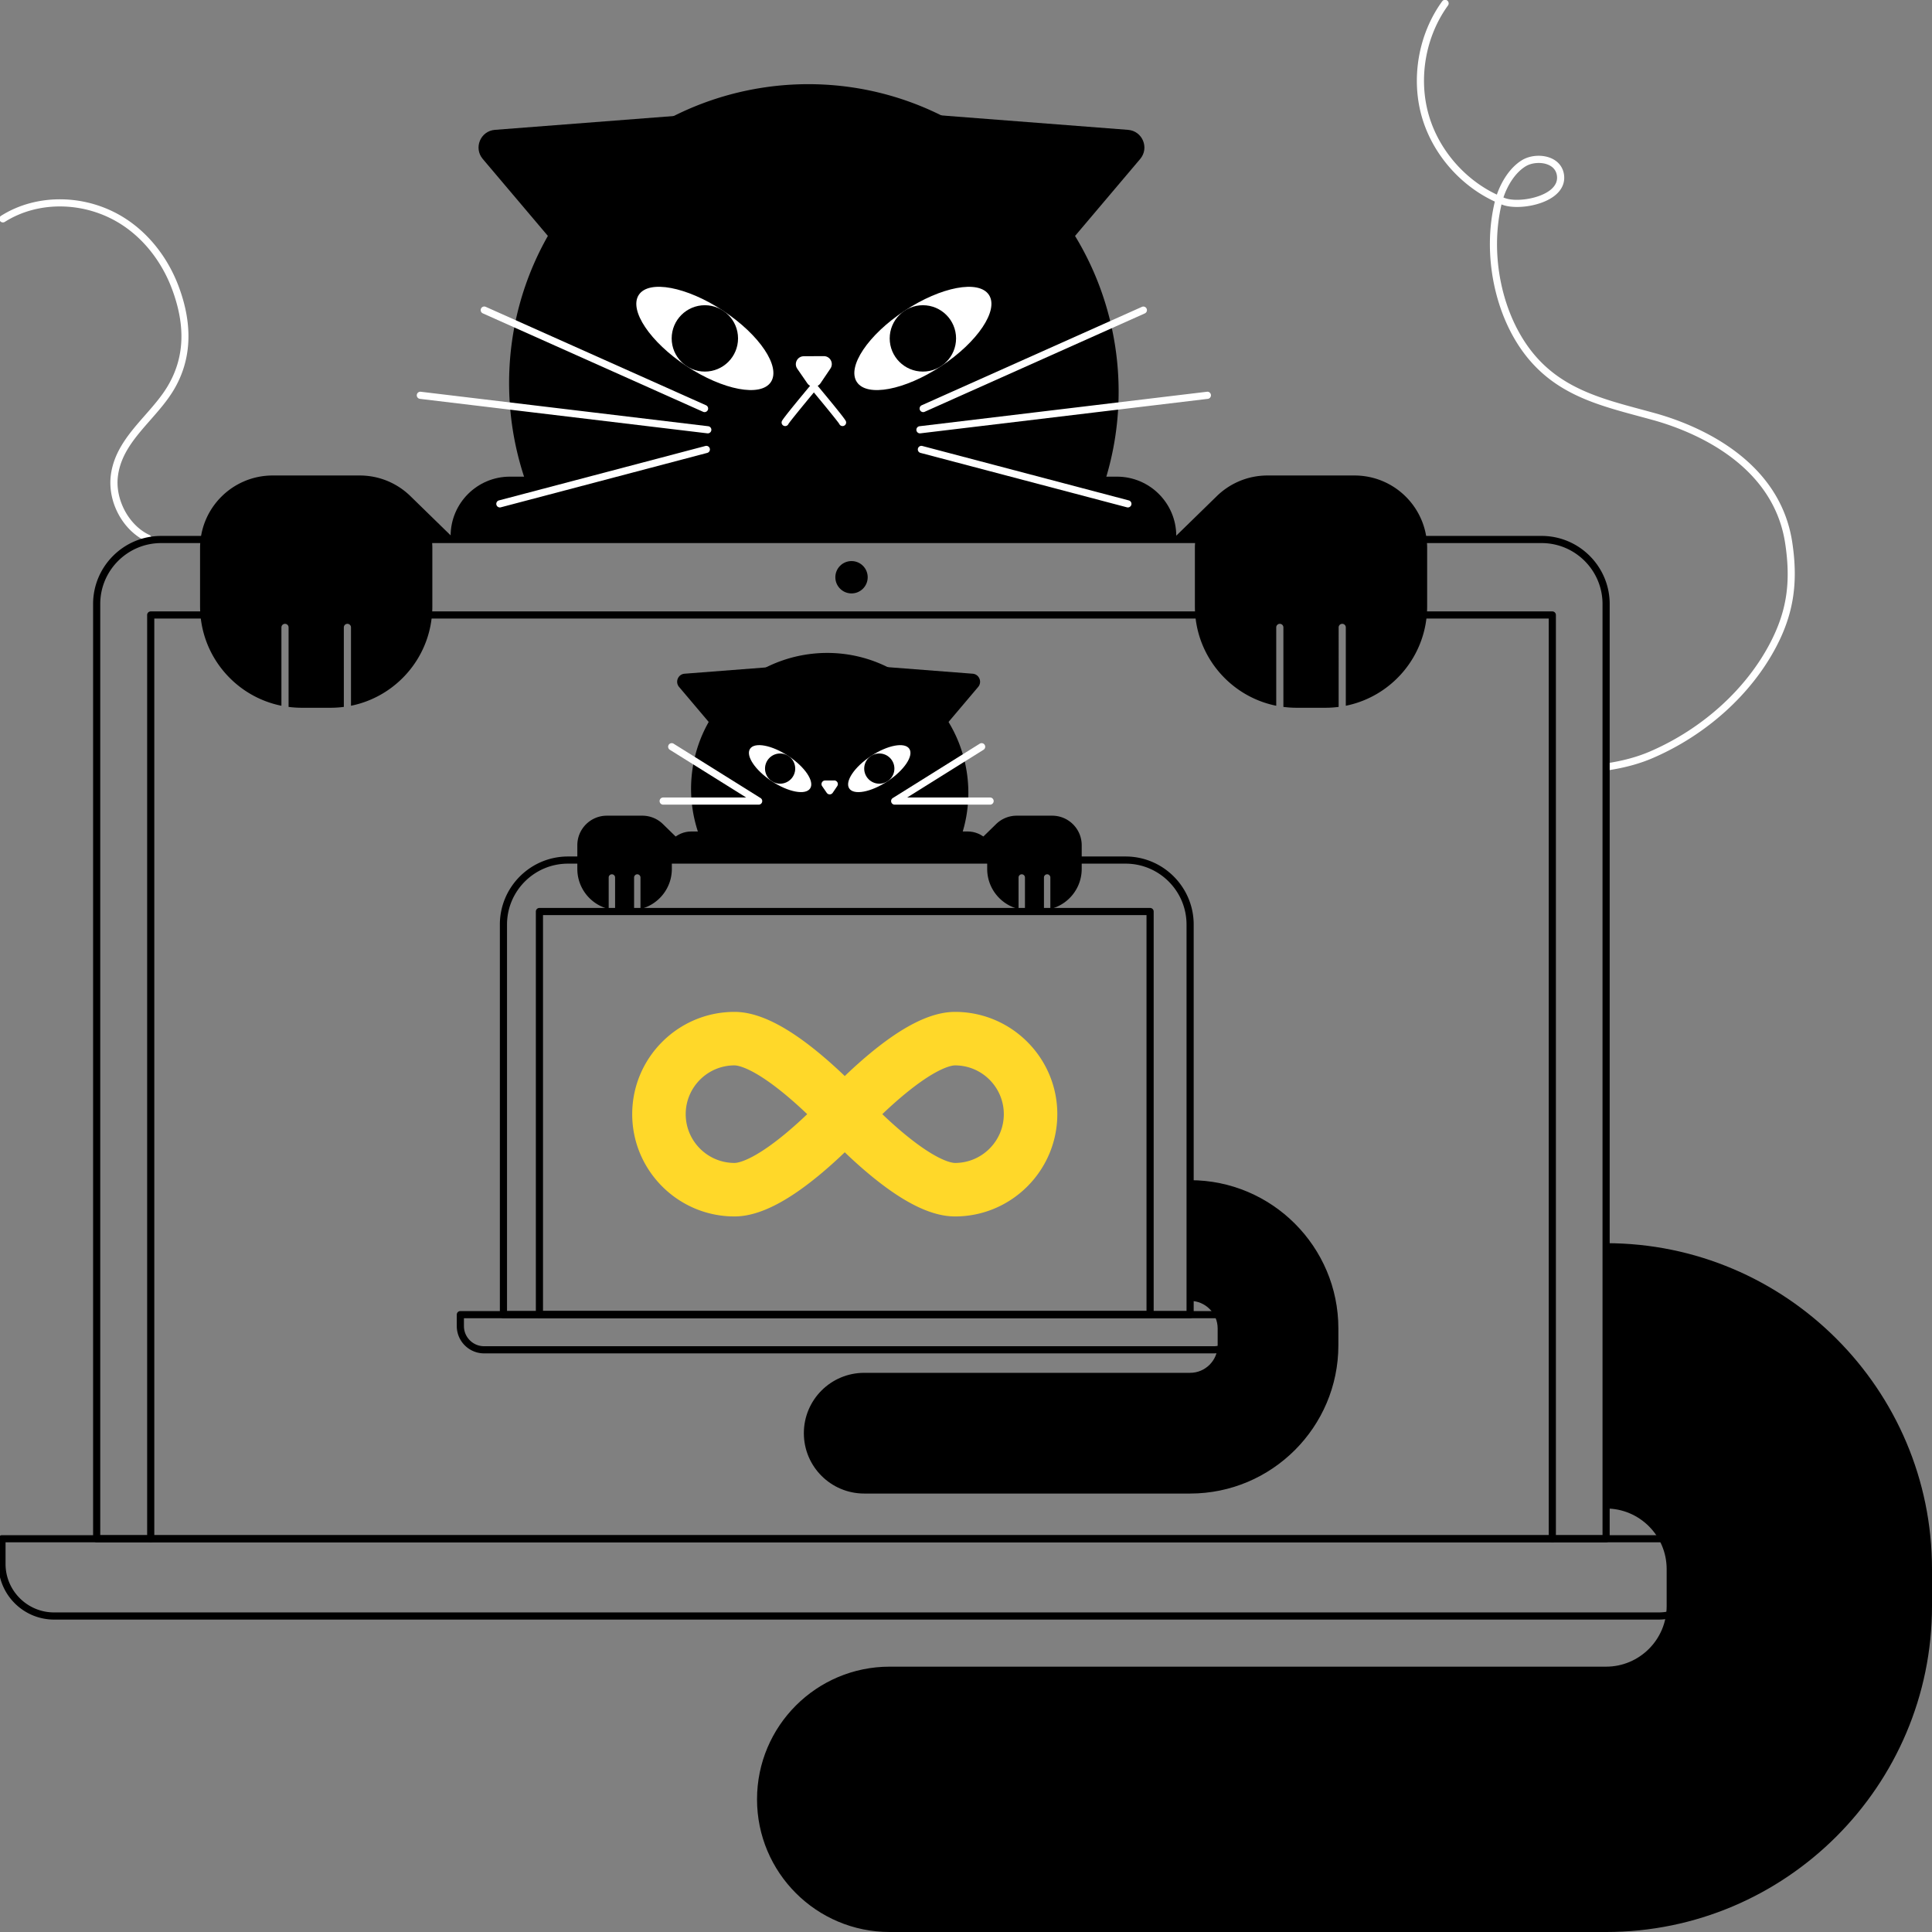
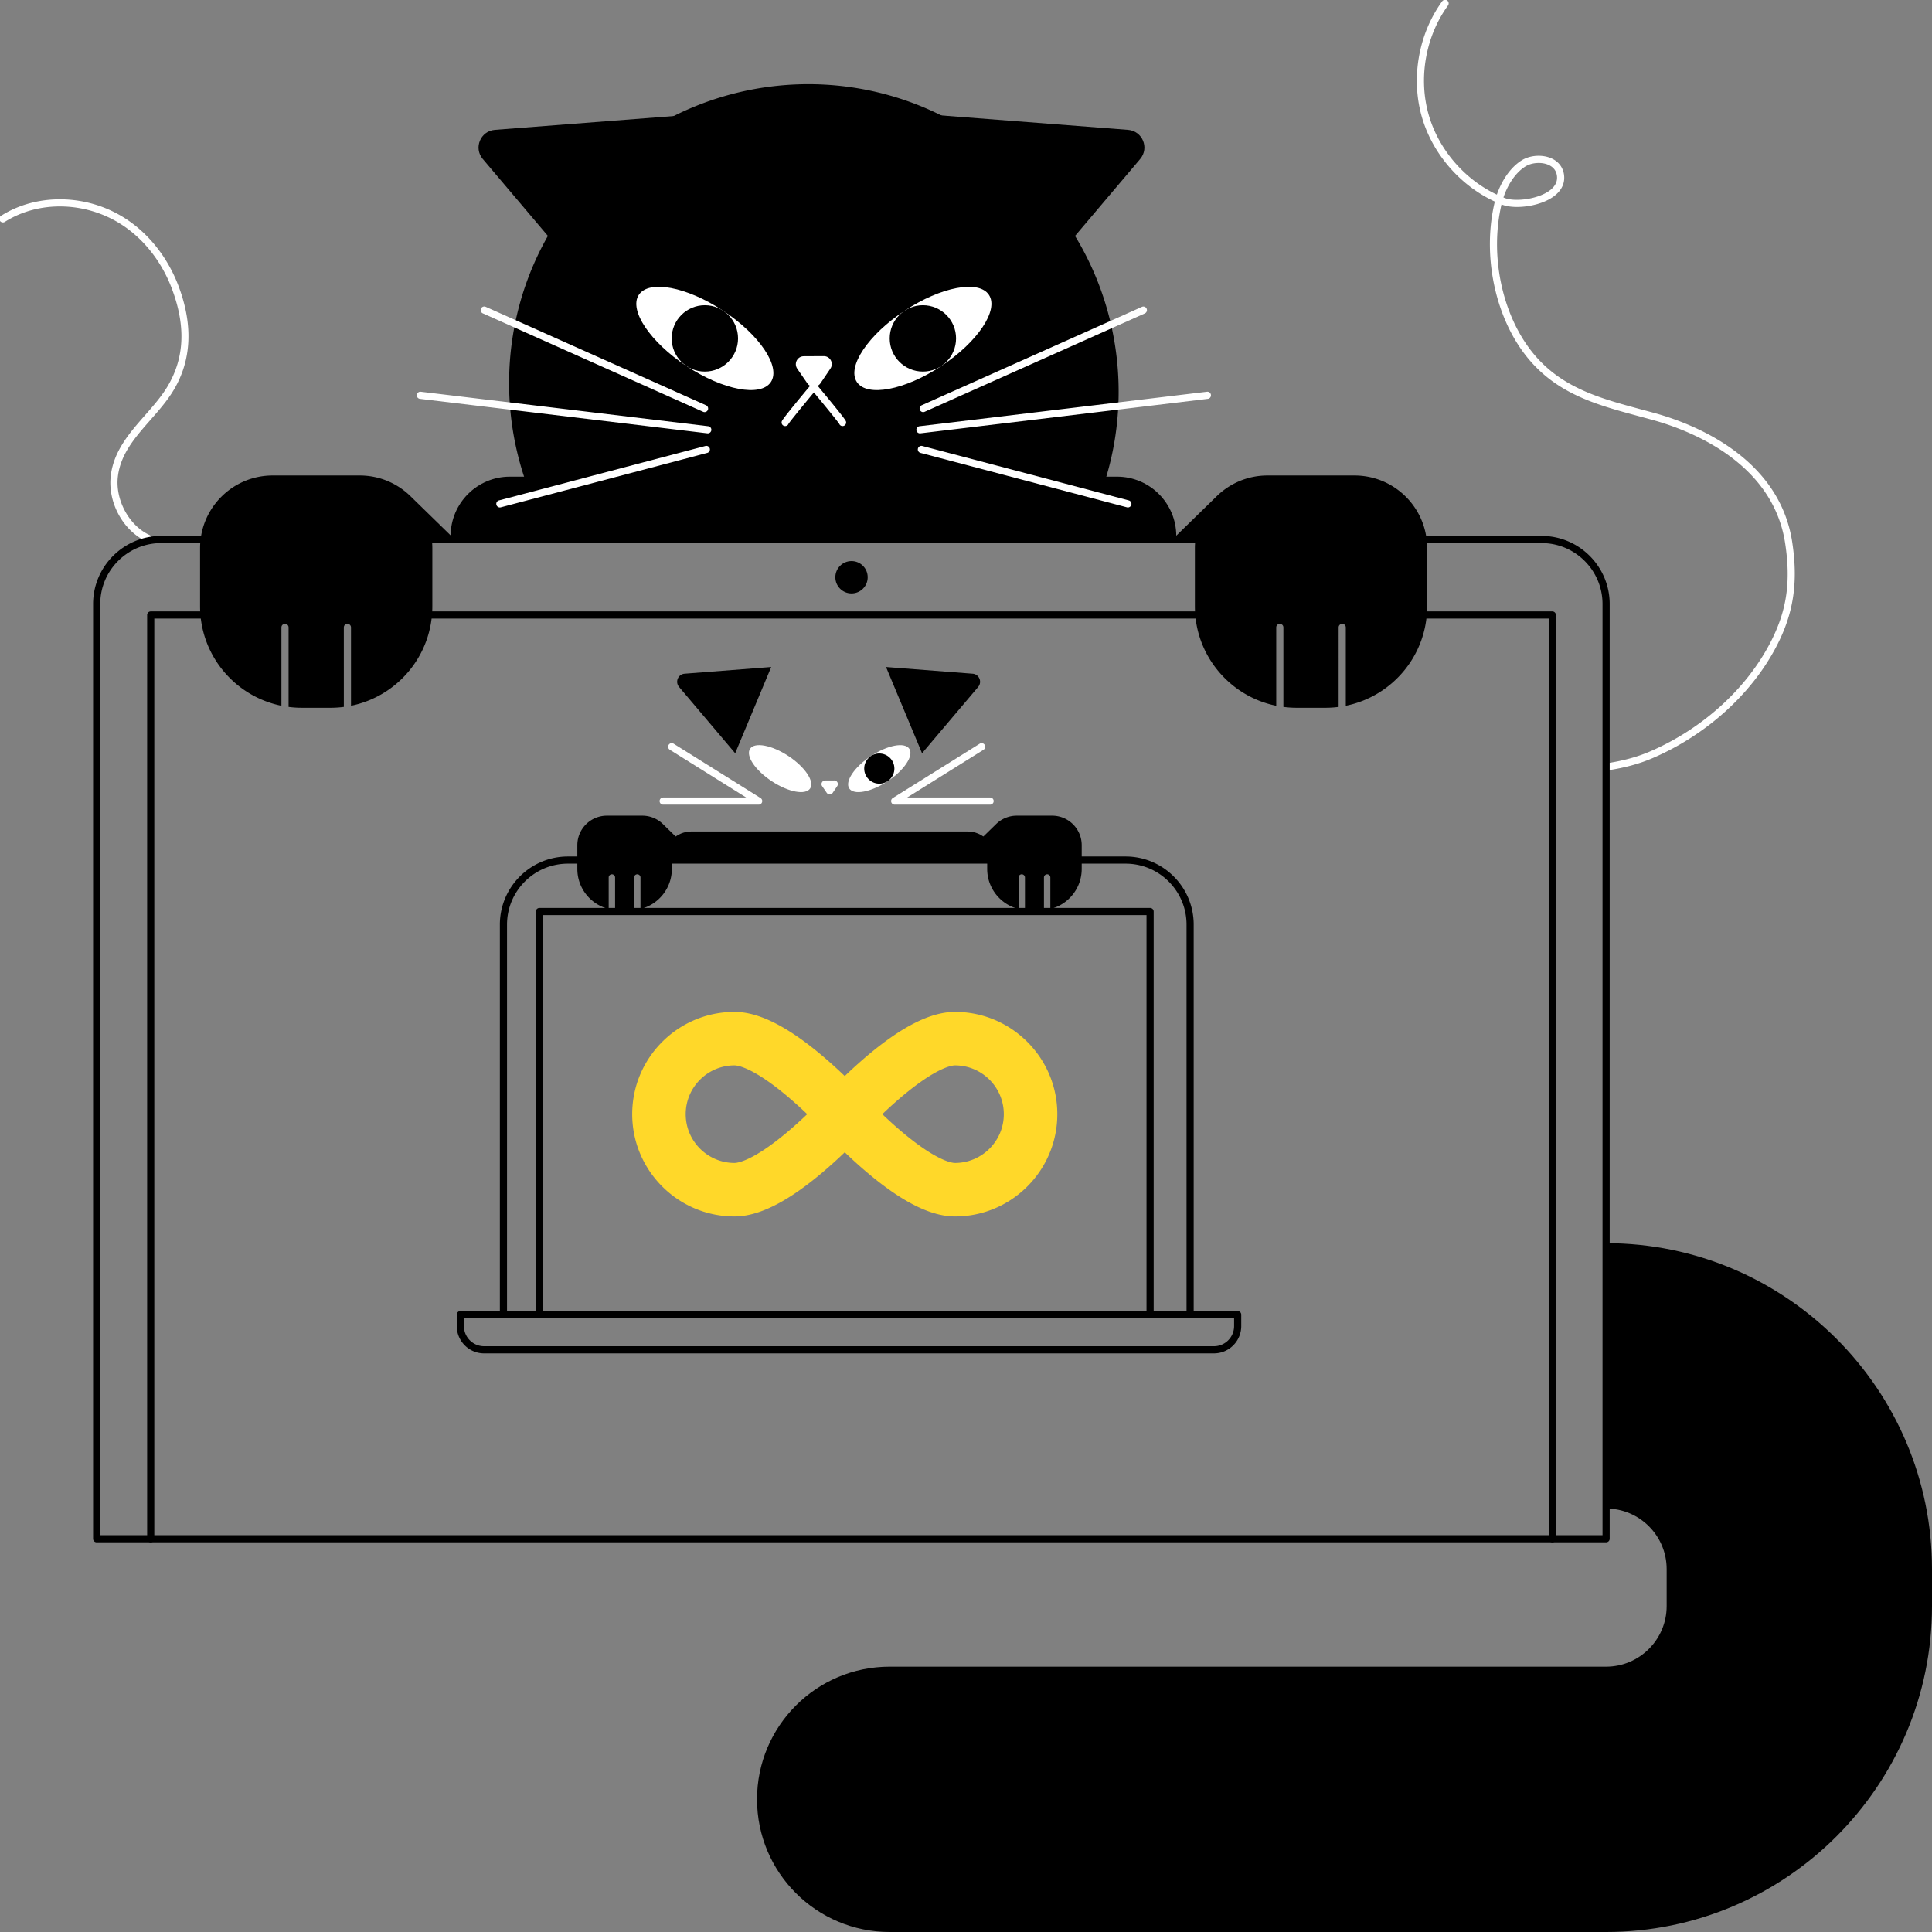
<svg xmlns="http://www.w3.org/2000/svg" viewBox="0 0 1080 1080" xml:space="preserve">
  <rect x="0" y="0" width="1080" height="1080" fill="#808080" stroke="none" />
  <path fill="#FFF" d="M898.775 430.609a2 2 0 0 1-.303-3.976c9.144-1.415 16.997-3.578 24.008-6.612 29.004-12.553 53.396-34.553 66.923-60.359 9.392-17.917 11.854-34.162 8.499-56.072-6.974-45.544-53.928-63.257-73.792-68.759-2.57-.712-5.128-1.401-7.668-2.085-23.866-6.425-46.409-12.494-63.143-33.533-17.771-22.347-24.836-57.035-17.671-86.529-19.279-8.897-34.653-26.489-40.659-46.847-6.43-21.787-2.128-46.737 11.226-65.114a2 2 0 1 1 3.236 2.352c-12.64 17.394-16.711 41.009-10.626 61.63 5.63 19.081 19.952 35.593 37.948 44.091 2.335-6.804 7.01-14.947 13.983-19.227 4.695-2.885 11.508-3.308 16.566-1.03 3.776 1.699 6.232 4.771 6.916 8.647.803 4.556-.871 8.689-4.84 11.955-7.666 6.306-22.479 8.048-29.634 5.287l-.386-.15c-6.631 28.211.157 61.179 17.07 82.445 15.913 20.01 37.839 25.912 61.052 32.161 2.549.687 5.116 1.377 7.696 2.092 20.613 5.71 69.351 24.156 76.677 72.009 3.451 22.532.786 40.037-8.909 58.535-13.944 26.603-39.049 49.264-68.877 62.173-7.327 3.172-15.5 5.427-24.985 6.895a2.251 2.251 0 0 1-.307.021zm-58.344-320.212c.251.101.505.2.757.298 6.001 2.314 19.281.595 25.651-4.646 2.829-2.327 3.987-5.076 3.441-8.17-.459-2.606-2.014-4.522-4.618-5.695-3.797-1.709-9.313-1.369-12.833.792-6.192 3.801-10.352 11.254-12.398 17.421zM82.708 302.87c-.282 0-.569-.06-.842-.187-13.204-6.133-21.77-22.006-19.924-36.922 1.707-13.786 10.555-23.861 19.11-33.605 4.547-5.178 9.249-10.531 12.669-16.281 9.391-15.79 10.186-33.554 2.431-54.305-5.71-15.277-15.837-28.146-28.515-36.233-19.988-12.756-46.099-13.271-64.972-1.284a2.001 2.001 0 0 1-2.145-3.377c20.158-12.802 47.996-12.286 69.269 1.289 13.404 8.552 24.097 22.12 30.108 38.205 8.094 21.655 7.172 41.085-2.739 57.75-3.608 6.067-8.434 11.562-13.101 16.876-8.532 9.716-16.591 18.894-18.146 31.458-1.615 13.05 6.133 27.458 17.64 32.803a1.998 1.998 0 0 1-.843 3.813z" />
  <path d="M657.541 301.585H251.896v-1.973c0-18.315 14.847-33.163 33.163-33.163h339.319c18.315 0 33.163 14.847 33.163 33.163v1.973z" />
  <path d="M604.137 300.363c40.277-71.956 22.101-164.381-45.684-215.215a166.89 166.89 0 0 0-5.318-3.819c-.361-.275-.708-.562-1.071-.834-73.865-55.393-178.65-40.419-234.043 33.446-42.024 56.037-43.533 129.861-9.568 186.422h295.684z" />
  <path d="m338.804 170.325-68.942-81.468c-5.218-6.166-1.257-15.649 6.797-16.271l106.407-8.223-44.262 105.962zM568.434 170.325l68.942-81.468c5.218-6.166 1.257-15.649-6.797-16.271l-106.407-8.223 44.262 105.962z" />
  <path fill="#FFF" d="M393.852 230.374c-.272 0-.55-.057-.815-.175l-123.146-55.03a2.002 2.002 0 0 1-1.01-2.643 1.999 1.999 0 0 1 2.643-1.01l123.146 55.03a2.002 2.002 0 0 1-.818 3.828zM395.656 242.25c-.08 0-.16-.005-.241-.015l-160.669-19.273a1.999 1.999 0 1 1 .477-3.971l160.669 19.273a2 2 0 0 1-.236 3.986zM279.428 283.662a2 2 0 0 1-.509-3.933l115.418-30.425a1.996 1.996 0 0 1 2.443 1.424 1.998 1.998 0 0 1-1.424 2.443l-115.418 30.425a2 2 0 0 1-.51.066zM516.065 230.374a2.002 2.002 0 0 1-.817-3.828l123.146-55.03a2.002 2.002 0 0 1 1.633 3.653l-123.146 55.03a2.008 2.008 0 0 1-.816.175zM514.261 242.25a1.998 1.998 0 0 1-1.982-1.762 1.999 1.999 0 0 1 1.747-2.224l160.669-19.273a1.999 1.999 0 1 1 .477 3.971l-160.669 19.273a1.99 1.99 0 0 1-.242.015zM630.489 283.662c-.168 0-.34-.021-.511-.066l-115.417-30.425a1.999 1.999 0 1 1 1.019-3.867l115.417 30.425a1.999 1.999 0 0 1-.508 3.933z" />
  <g>
    <path d="M897.821 862.171H54.04a2 2 0 0 1-2-2V337.643c0-20.985 17.072-38.058 38.058-38.058h771.666c20.985 0 38.058 17.072 38.058 38.058v522.528a2.002 2.002 0 0 1-2.001 2zm-841.781-4h839.781V337.643c0-18.779-15.278-34.058-34.058-34.058H90.098c-18.779 0-34.058 15.278-34.058 34.058v520.528z" />
    <path d="M867.757 862.171a2 2 0 0 1-2-2V345.78H86.255v514.391a2 2 0 0 1-4 0V343.78a2 2 0 0 1 2-2h783.502a2 2 0 0 1 2 2v516.391a2 2 0 0 1-2 2z" />
-     <path d="M927.131 905.355H30.227c-17.164 0-31.128-13.964-31.128-31.128V860.17a2 2 0 0 1 2-2h955.159a2 2 0 0 1 2 2v14.057c.001 17.165-13.963 31.128-31.127 31.128zM3.1 862.171v12.057c0 14.958 12.17 27.128 27.128 27.128h896.903c14.958 0 27.128-12.17 27.128-27.128v-12.057H3.1z" />
    <circle cx="476.006" cy="322.683" r="9.042" />
  </g>
  <g>
    <path fill="#FFF" d="m464.212 206.029-5.556 8.22c-1.755 2.596-5.571 2.615-7.351.036l-5.637-8.165c-2.033-2.945.063-6.963 3.641-6.981l11.194-.055c3.577-.017 5.713 3.98 3.709 6.945z" />
    <path fill="#FFF" d="M470.992 238.178c-.79 0-1.517-.472-1.833-1.205-.81-1.312-7.603-9.658-14.2-17.602-6.599 7.944-13.393 16.291-14.201 17.603a2 2 0 0 1-3.778-1.272c.13-.531.348-1.42 16.169-20.41a2 2 0 0 1 1.778-1.085c.707 0 1.381.372 1.745.97 15.917 19.103 16.135 19.994 16.265 20.527a2 2 0 0 1-1.945 2.474zm-30.127-1.525v.002-.002zm28.186-.002.001.002-.001-.002z" />
  </g>
  <g>
    <ellipse transform="rotate(-56.59 394.035 189.18)" fill="#FFF" cx="394.02" cy="189.168" rx="18.549" ry="44.229" />
    <circle cx="394.02" cy="189.168" r="18.549" />
    <g>
      <ellipse transform="rotate(-33.41 515.942 189.18)" fill="#FFF" cx="515.897" cy="189.168" rx="44.229" ry="18.549" />
      <circle cx="515.898" cy="189.168" r="18.549" />
    </g>
  </g>
  <g>
    <path d="M897.821 694.944v148.328c18.665 0 33.851 15.186 33.851 33.851v20.699c0 18.665-15.186 33.851-33.851 33.851H497.347c-40.96 0-74.164 33.204-74.164 74.164s33.204 74.164 74.164 74.164h400.475C998.275 1080 1080 998.275 1080 897.821v-20.699c0-100.453-81.725-182.178-182.179-182.178z" />
  </g>
  <g>
    <path d="M757.198 265.803h-48.657c-11.245 0-21.42 4.574-28.771 11.961l-.001-.001-24.035 23.447h12.556a40.906 40.906 0 0 0-.341 5.187v32.495c0 27.483 19.536 50.399 45.477 55.63V350.72a2 2 0 0 1 4 0v44.445c2.385.306 4.81.48 7.277.48h16.333c2.468 0 4.893-.175 7.277-.48V350.72a2 2 0 0 1 4 0v43.802c25.942-5.231 45.477-28.147 45.477-55.63v-32.495c.001-22.42-18.173-40.594-40.592-40.594z" />
  </g>
  <g>
    <path d="m253.896 301.209-24.035-23.447-.001.001c-7.351-7.387-17.526-11.961-28.771-11.961h-48.657c-22.419 0-40.593 18.174-40.593 40.593v32.495c0 27.483 19.535 50.399 45.477 55.63v-43.8a2 2 0 0 1 4 0v44.445c2.385.306 4.81.48 7.278.48h16.333c2.468 0 4.893-.175 7.278-.48V350.72a2 2 0 0 1 4 0v43.801c25.941-5.231 45.477-28.147 45.477-55.63v-32.495c0-1.759-.124-3.487-.341-5.187h12.555z" />
  </g>
  <g>
    <path d="M555.972 480.783H371.436v-.92c0-8.32 6.744-15.064 15.064-15.064h154.409c8.32 0 15.064 6.744 15.064 15.064v.92z" />
-     <path d="M531.678 480.227c18.323-32.734 10.054-74.78-20.783-97.906a76.192 76.192 0 0 0-2.419-1.737c-.164-.125-.322-.255-.487-.379-33.603-25.2-81.271-18.388-106.471 15.215-19.117 25.492-19.804 59.076-4.353 84.807h134.513z" />
    <path d="m410.972 421.071-31.363-37.062c-2.374-2.805-.572-7.119 3.092-7.402l48.407-3.741-20.136 48.205zM515.436 421.071l31.363-37.062c2.374-2.805.572-7.119-3.092-7.402l-48.407-3.741 20.136 48.205zM665.281 736.896H281.427a2 2 0 0 1-2-2V516.842c0-20.985 17.073-38.059 38.059-38.059h311.737c20.985 0 38.059 17.073 38.059 38.059v218.054a2.002 2.002 0 0 1-2.001 2zm-381.854-4h379.854V516.842c0-18.78-15.278-34.059-34.059-34.059H317.485c-18.78 0-34.059 15.278-34.059 34.059v216.054z" />
    <path d="M678.614 756.541h-408.02c-8.409 0-15.251-6.842-15.251-15.251v-6.395a2 2 0 0 1 2-2h434.521a2 2 0 0 1 2 2v6.395c.001 8.409-6.841 15.251-15.25 15.251zm-419.27-19.645v4.395c0 6.204 5.047 11.251 11.251 11.251h408.02c6.204 0 11.251-5.047 11.251-11.251v-4.395H259.344z" />
    <path fill="#FFF" d="m468.023 439.435-2.528 3.74a2.025 2.025 0 0 1-3.344.017l-2.565-3.714c-.925-1.34.029-3.168 1.656-3.176l5.092-.025c1.629-.009 2.601 1.809 1.689 3.158z" />
    <ellipse transform="rotate(-56.59 436.106 429.664)" fill="#FFF" cx="436.091" cy="429.642" rx="8.438" ry="20.121" />
-     <circle cx="436.091" cy="429.642" r="8.438" />
    <ellipse transform="rotate(-33.41 491.58 429.675)" fill="#FFF" cx="491.536" cy="429.642" rx="20.121" ry="8.438" />
    <circle cx="491.536" cy="429.642" r="8.438" />
    <g>
-       <path d="M665.281 659.73v67.477c8.491 0 15.399 6.908 15.399 15.399v9.417c0 8.491-6.908 15.399-15.399 15.399H483.097c-18.633 0-33.739 15.105-33.739 33.739s15.105 33.739 33.739 33.739h182.184c45.698 0 82.877-37.178 82.877-82.877v-9.417c0-45.697-37.179-82.876-82.877-82.876z" />
-     </g>
+       </g>
    <g>
      <path d="M642.908 736.896H301.544a2 2 0 0 1-2-2V509.548a2 2 0 0 1 2-2h341.364a2 2 0 0 1 2 2v225.348a2 2 0 0 1-2 2zm-339.364-4h337.364V511.548H303.544v221.348z" />
    </g>
    <g>
      <path d="m380.536 470.381-9.781-9.541a16.465 16.465 0 0 0-11.708-4.867h-19.8c-9.123 0-16.518 7.395-16.518 16.518v13.223c0 10.836 7.464 19.925 17.531 22.416v-17.602a1.789 1.789 0 0 1 3.578 0v18.191c.655.056 1.316.091 1.986.091h6.647c.67 0 1.331-.035 1.986-.091v-18.191a1.789 1.789 0 0 1 3.578 0v17.602c10.066-2.491 17.531-11.58 17.531-22.416v-13.223c0-.715-.051-1.419-.139-2.11h5.109z" />
    </g>
    <g>
      <path d="m546.876 470.381 9.781-9.541a16.465 16.465 0 0 1 11.708-4.867h19.8c9.123 0 16.518 7.395 16.518 16.518v13.223c0 10.836-7.464 19.925-17.531 22.416v-17.602a1.789 1.789 0 0 0-3.578 0v18.191c-.655.056-1.316.091-1.986.091h-6.647c-.67 0-1.331-.035-1.986-.091v-18.191a1.789 1.789 0 0 0-3.578 0v17.602c-10.066-2.491-17.531-11.58-17.531-22.416v-13.223c0-.715.051-1.419.139-2.11h-5.109z" />
    </g>
  </g>
  <g>
    <path fill="#FFF" d="M424.099 449.808h-53.378a2 2 0 0 1 0-4h46.405l-42.718-26.701a2.001 2.001 0 0 1 2.121-3.393l48.63 30.397a2.002 2.002 0 0 1-1.06 3.697z" />
  </g>
  <g>
    <path fill="#FFF" d="M553.513 449.808h-53.378a2 2 0 0 1-1.061-3.696l48.63-30.397a2.001 2.001 0 0 1 2.121 3.393l-42.718 26.701h46.405a2 2 0 0 1 .001 3.999z" />
  </g>
  <g>
    <path fill="#FFD829" d="M533.869 565.65c-13.488 0-29.586 8.06-49.215 24.641a264.537 264.537 0 0 0-12.428 11.226 264.537 264.537 0 0 0-12.428-11.226c-19.629-16.581-35.727-24.641-49.215-24.641-31.526 0-57.175 25.648-57.175 57.175S379.057 680 410.583 680c13.488 0 29.586-8.06 49.215-24.641a264.537 264.537 0 0 0 12.428-11.226c3.565 3.424 7.8 7.317 12.428 11.226C504.283 671.94 520.382 680 533.869 680c31.526 0 57.175-25.649 57.175-57.175s-25.648-57.175-57.175-57.175zm-93.604 67.06c-19.648 16.544-28.172 17.383-29.682 17.383-15.036 0-27.268-12.233-27.268-27.268s12.232-27.268 27.268-27.268c1.509 0 10.034.838 29.682 17.382a232.882 232.882 0 0 1 10.969 9.885 231.714 231.714 0 0 1-10.969 9.886zm93.604 17.383c-1.509 0-10.033-.838-29.681-17.383a232.882 232.882 0 0 1-10.969-9.885 232.276 232.276 0 0 1 10.969-9.885c19.648-16.544 28.172-17.382 29.681-17.382 15.036 0 27.268 12.232 27.268 27.268s-12.232 27.267-27.268 27.267z" />
  </g>
</svg>